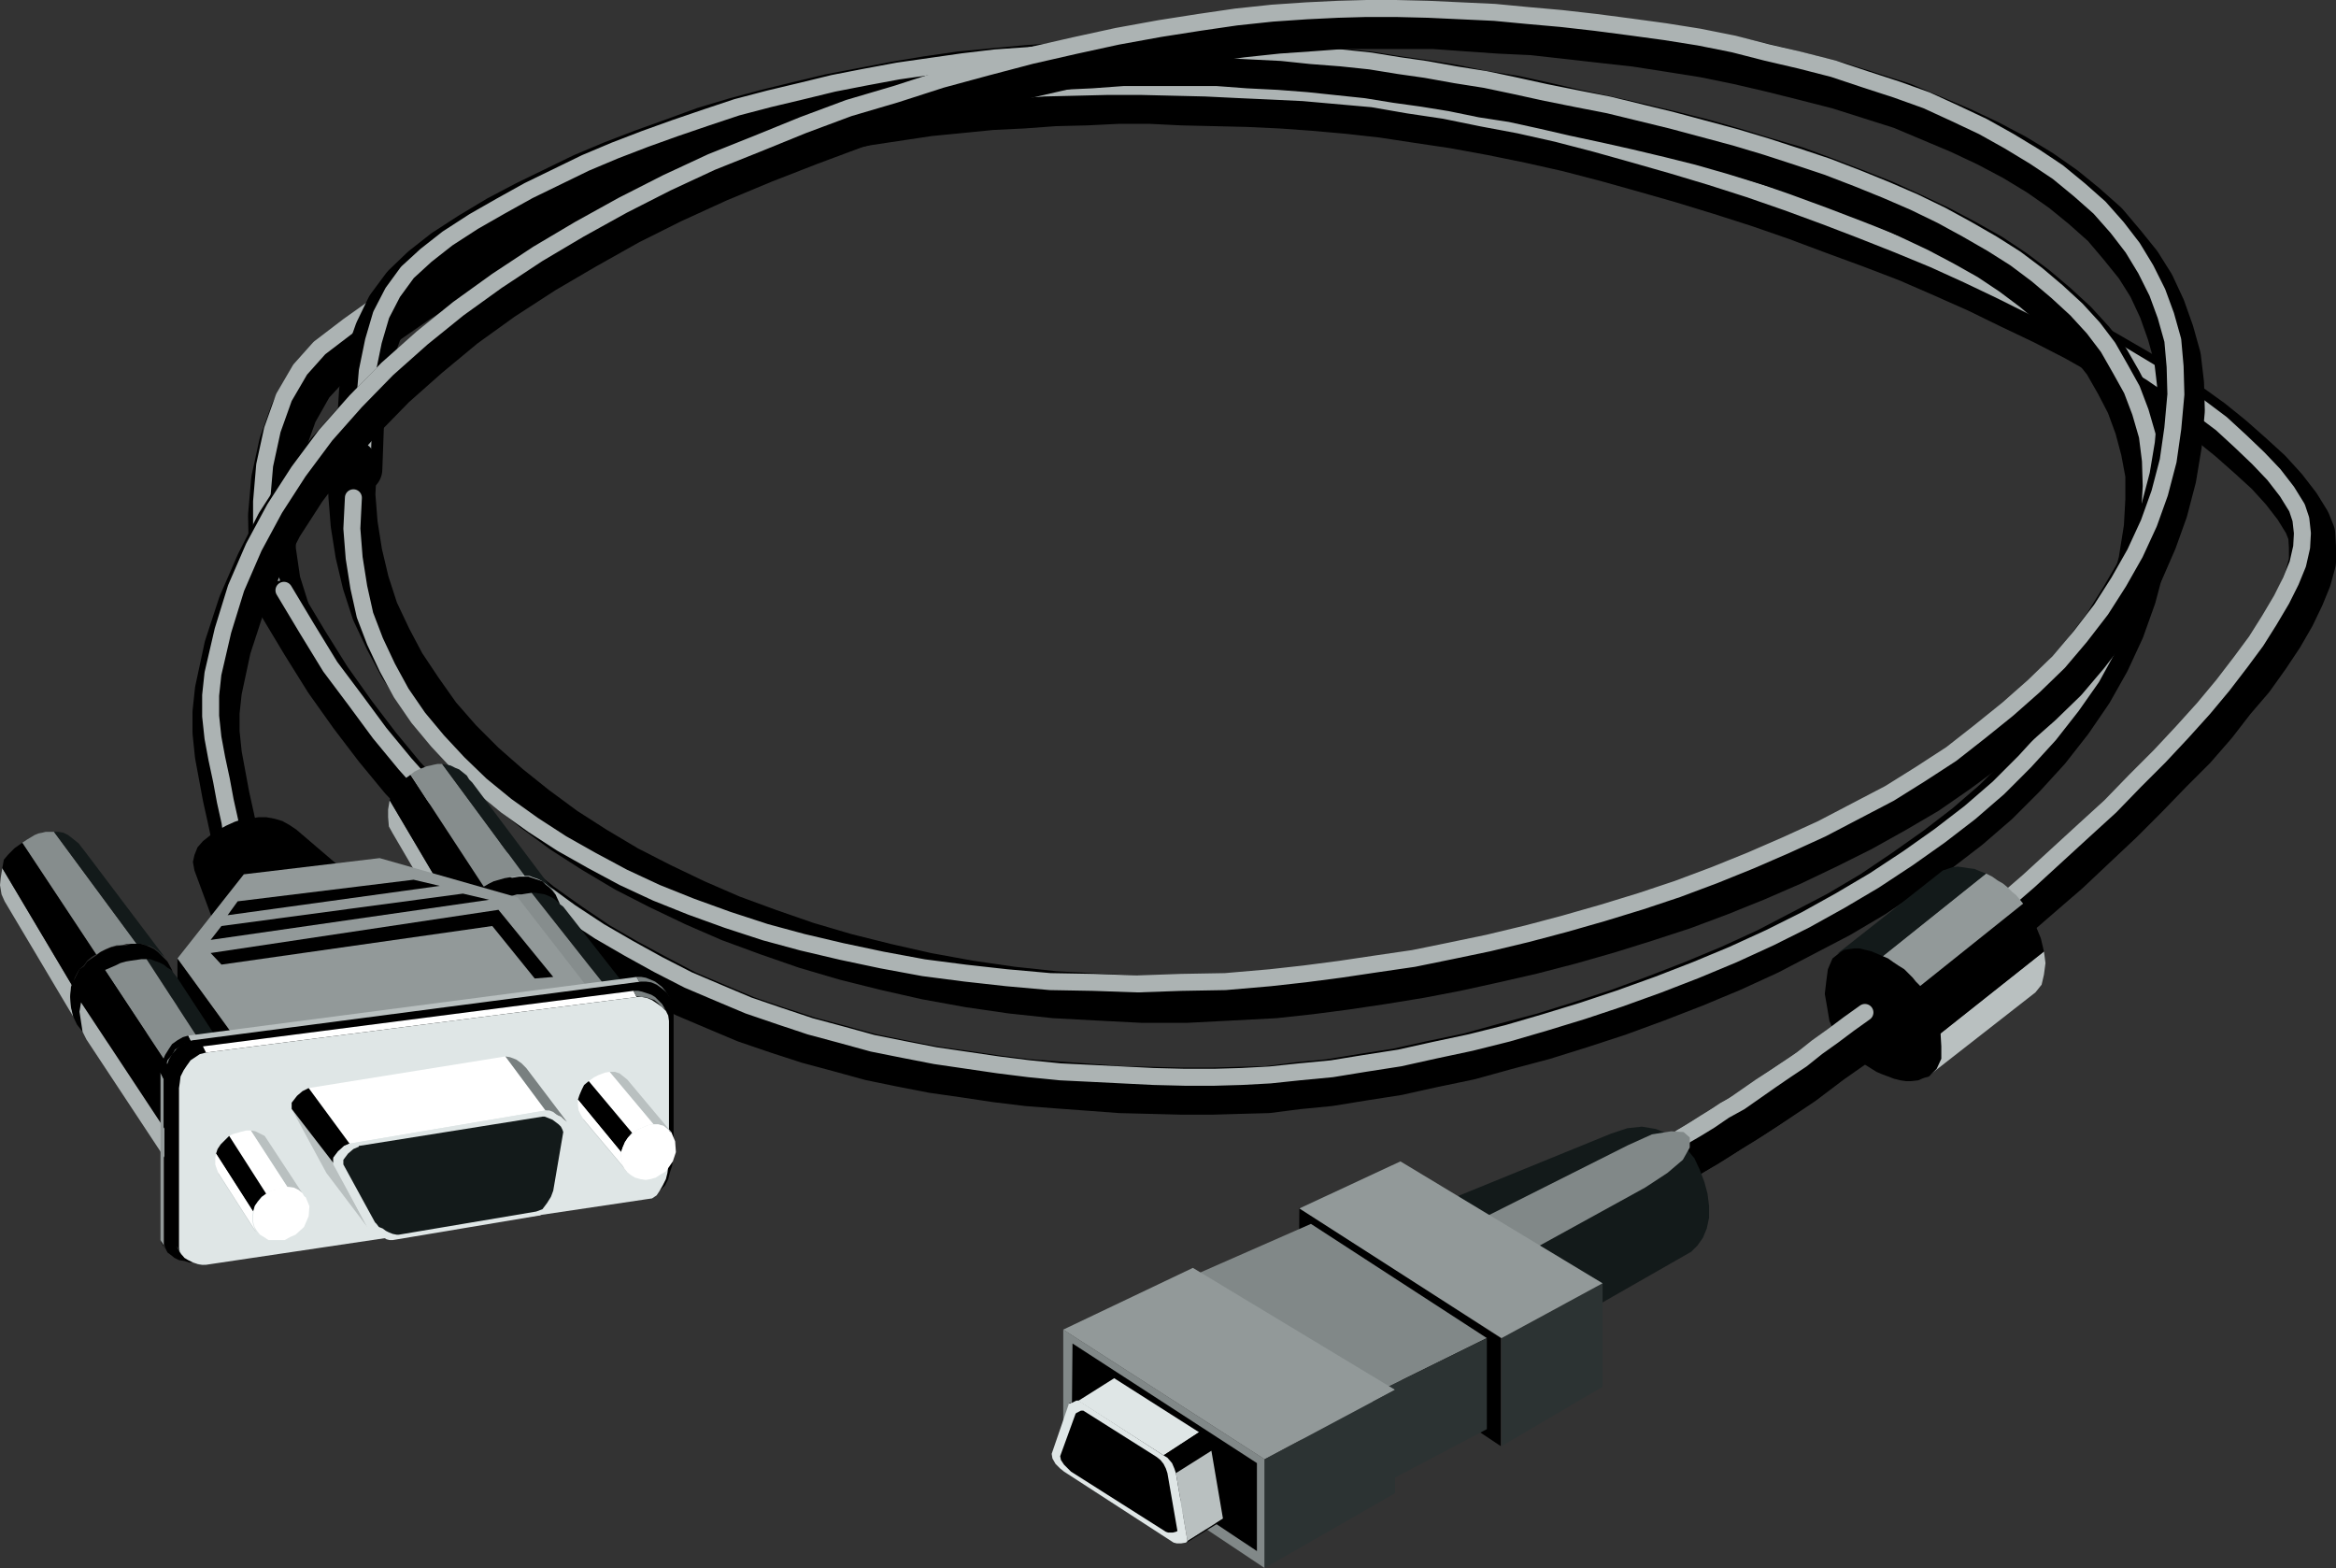
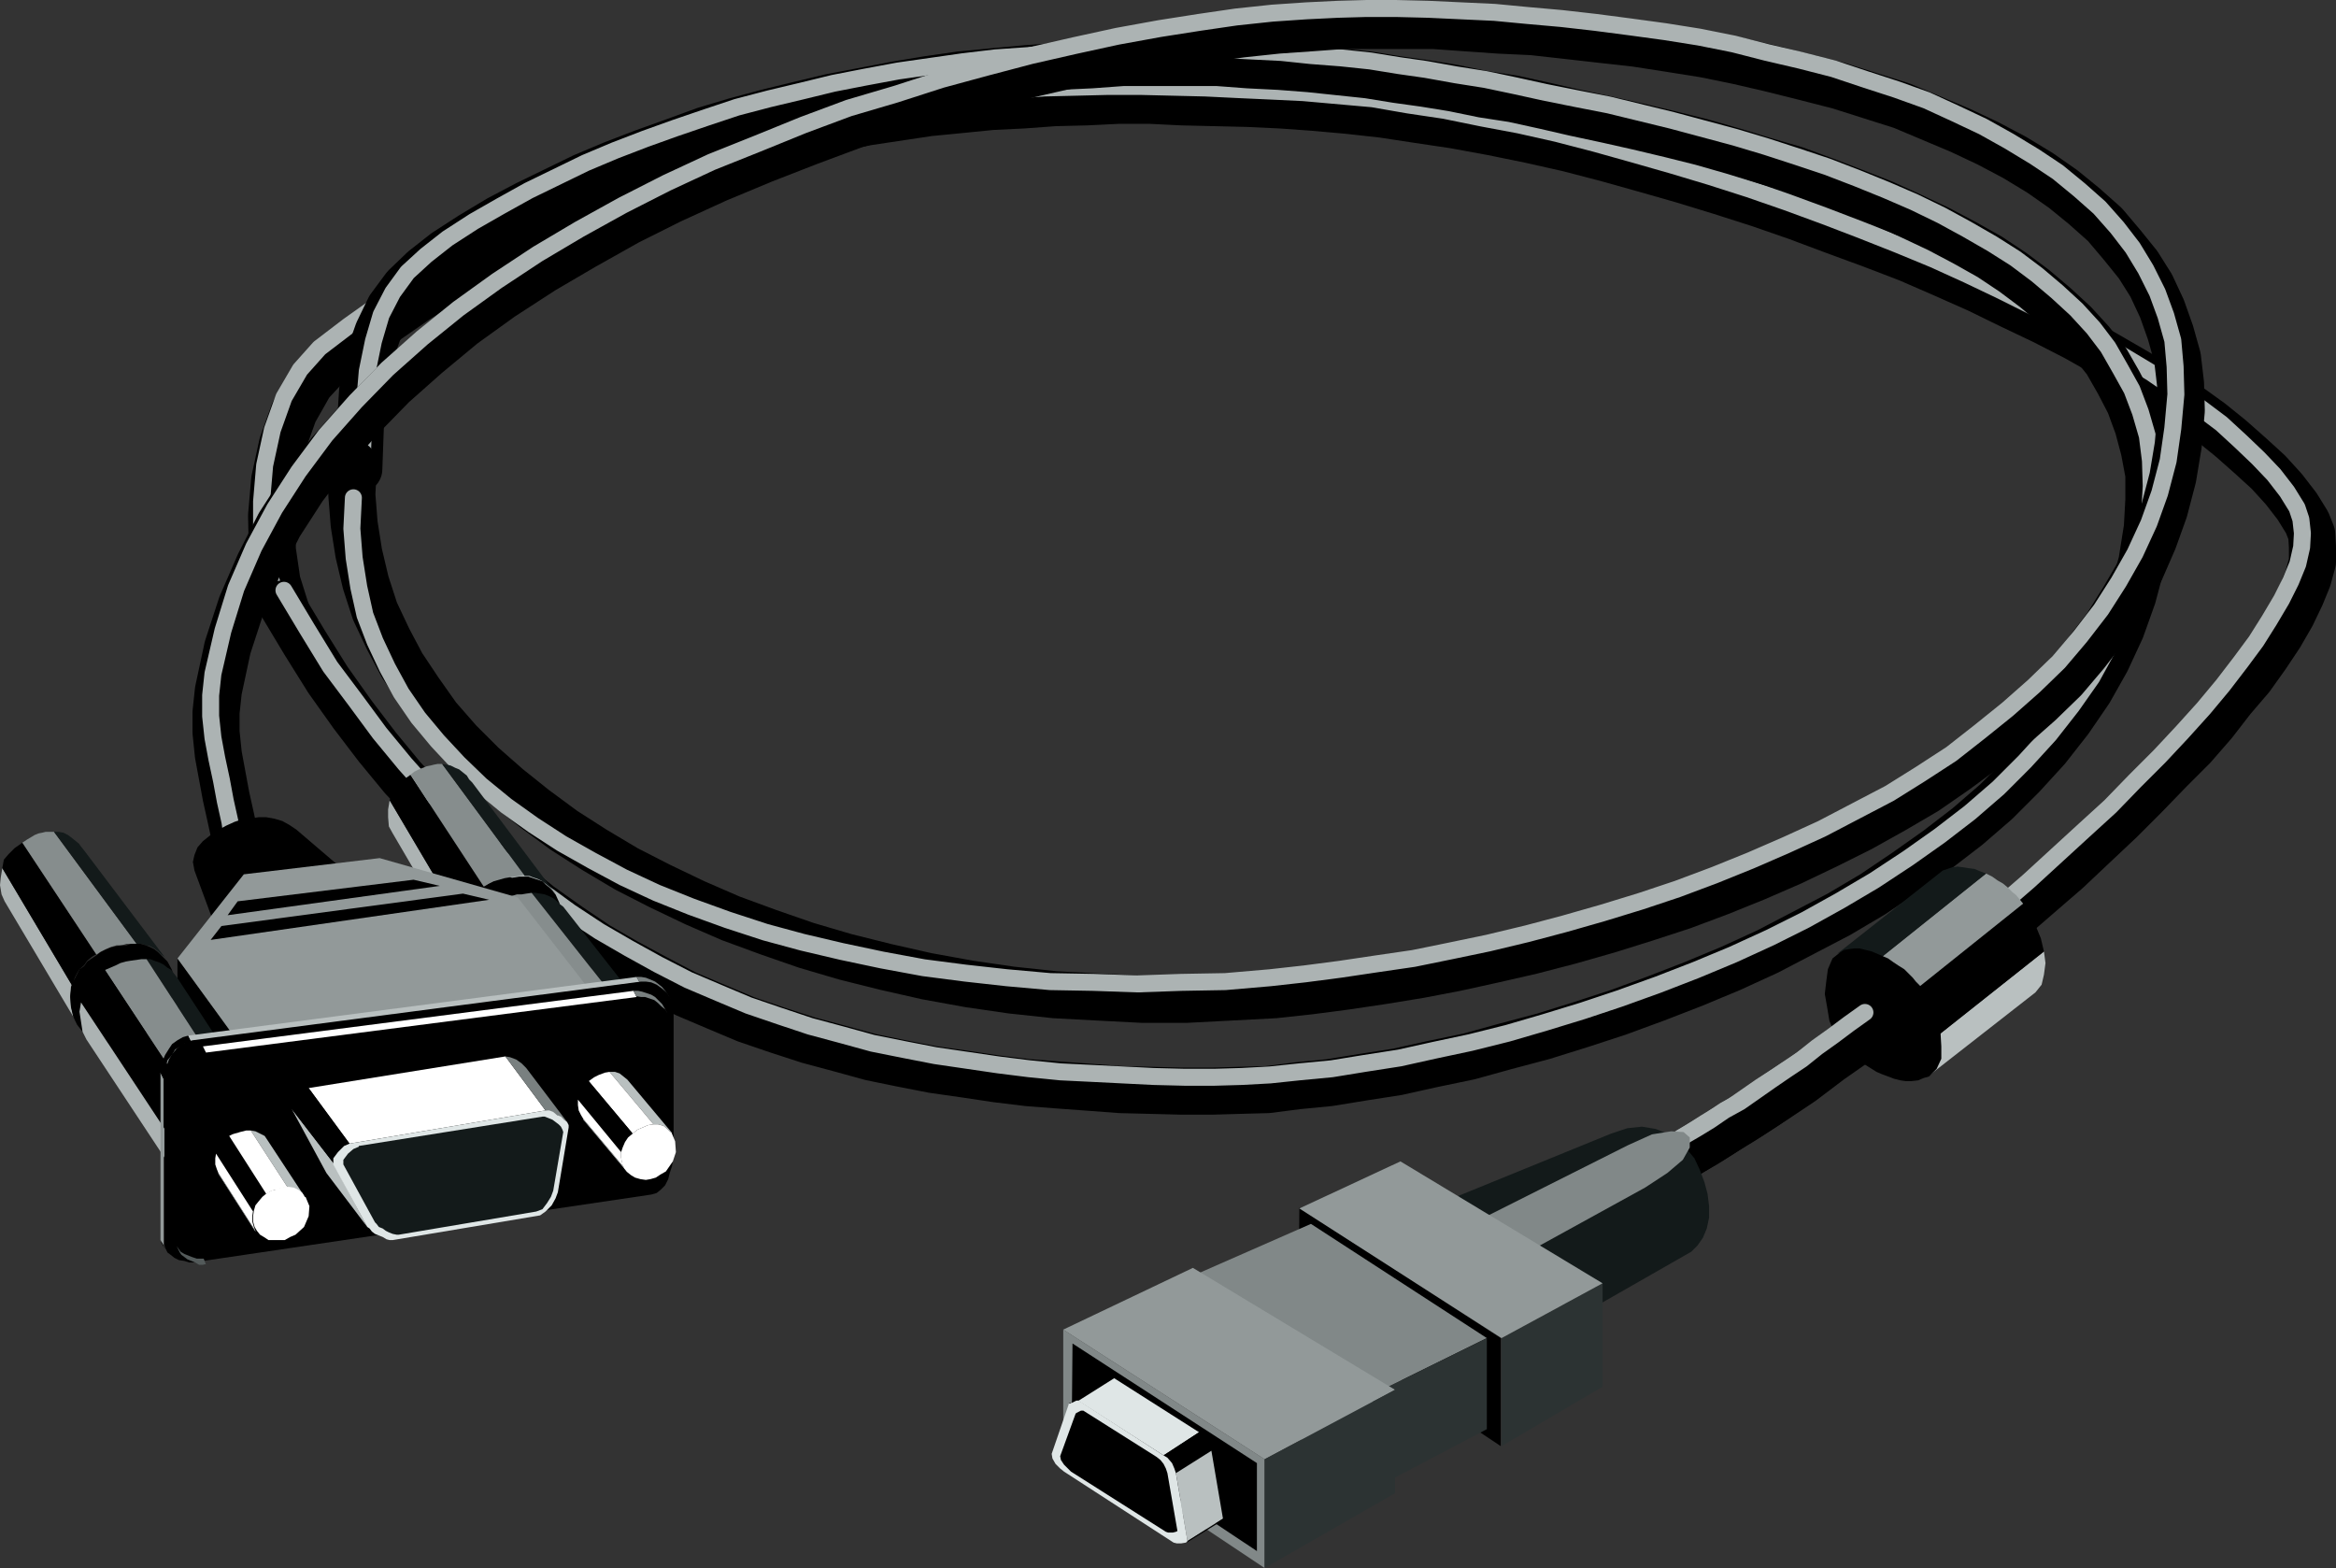
<svg xmlns="http://www.w3.org/2000/svg" xmlns:ns1="http://sodipodi.sourceforge.net/DTD/sodipodi-0.dtd" xmlns:ns2="http://www.inkscape.org/namespaces/inkscape" version="1.0" width="129.446mm" height="86.887mm" id="svg88" ns1:docname="Cable 1.wmf">
  <rect width="100%" height="100%" fill="#333333" stroke="none" />
  <ns1:namedview id="namedview88" pagecolor="#ffffff" bordercolor="#000000" borderopacity="0.25" ns2:showpageshadow="2" ns2:pageopacity="0.0" ns2:pagecheckerboard="0" ns2:deskcolor="#d1d1d1" ns2:document-units="mm" />
  <defs id="defs1">
    <pattern id="WMFhbasepattern" patternUnits="userSpaceOnUse" width="6" height="6" x="0" y="0" />
  </defs>
  <path style="fill:none;stroke:#000000;stroke-width:9.858px;stroke-linecap:round;stroke-linejoin:round;stroke-miterlimit:4;stroke-dasharray:none;stroke-opacity:1" d="m 59.792,127.511 -1.778,-5.656 -0.97,-6.626 -0.162,-7.272 0.646,-7.434 1.616,-7.434 2.424,-6.788 3.394,-5.98 4.04,-4.363 6.141,-4.687 6.141,-4.363 6.302,-4.363 6.141,-3.717 6.302,-3.879 5.979,-3.394 6.302,-3.232 6.302,-3.071 6.141,-2.909 6.302,-2.586 6.302,-2.424 6.141,-2.263 6.302,-2.101 6.464,-1.778 6.302,-1.616 6.302,-1.616 6.302,-1.131 6.464,-1.293 6.464,-0.97 6.464,-0.97 6.626,-0.646 6.464,-0.646 6.626,-0.323 6.626,-0.485 6.626,-0.162 6.626,-0.323 h 6.787 l 6.626,0.323 6.949,0.162 6.787,0.162 6.949,0.323 6.787,0.485 7.272,0.646 7.272,0.808 7.434,1.131 7.595,1.131 7.918,1.454 7.918,1.616 7.918,1.778 8.08,2.101 8.08,2.263 7.918,2.263 7.918,2.424 8.08,2.586 7.918,2.747 7.757,2.909 7.918,2.909 7.595,2.909 7.434,3.232 7.272,3.232 6.949,3.394 6.787,3.232 6.626,3.394 6.302,3.555 6.141,3.555 5.656,3.394 5.01,3.555 5.171,3.717 4.202,3.394 4.202,3.717 3.717,3.394 3.232,3.555 2.747,3.555 2.101,3.394 0.97,2.424 0.162,2.747 v 3.071 l -0.97,3.555 -1.454,3.555 -1.939,4.04 -2.424,4.202 -2.909,4.363 -3.232,4.525 -3.878,4.525 -3.878,5.01 -4.363,5.01 -5.01,5.01 -5.01,5.172 -5.171,5.172 -5.494,5.172 -5.656,5.333 -5.979,5.172 -5.979,5.172 -6.302,5.333 -5.979,5.01 -6.464,5.01 -6.302,4.848 -6.141,4.687 -6.464,4.525 -5.979,4.525 -6.302,4.202 -5.979,3.879 -5.818,3.555 -5.818,3.555 -5.494,3.071 -5.171,2.909" id="path1" />
  <path style="fill:none;stroke:#acb3b3;stroke-width:3.555px;stroke-linecap:round;stroke-linejoin:round;stroke-miterlimit:4;stroke-dasharray:none;stroke-opacity:1" d="m 57.691,124.44 -1.778,-5.656 -1.131,-6.626 v -7.111 l 0.646,-7.596 1.616,-7.434 2.424,-6.788 3.394,-5.818 4.04,-4.525 6.141,-4.687 6.141,-4.363 6.141,-4.363 6.302,-3.717 6.302,-3.879 5.979,-3.394 6.302,-3.232 6.141,-3.071 6.302,-2.909 6.302,-2.586 6.302,-2.586 6.141,-1.939 6.302,-2.101 6.302,-1.939 6.464,-1.616 6.302,-1.454 6.302,-1.293 6.464,-1.293 6.626,-0.97 6.302,-0.97 6.626,-0.646 6.464,-0.485 6.626,-0.485 6.464,-0.485 6.787,-0.162 6.626,-0.162 h 6.787 l 6.787,0.162 6.787,0.162 6.626,0.323 7.11,0.323 6.787,0.323 7.272,0.646 7.272,0.646 7.434,1.293 7.595,1.131 7.918,1.616 7.757,1.454 7.918,1.778 8.08,2.101 8.08,2.263 7.918,2.263 8.08,2.424 8.08,2.586 7.918,2.747 7.918,2.909 7.595,2.909 7.757,3.071 7.434,3.071 7.11,3.232 7.11,3.394 6.787,3.394 6.626,3.232 6.141,3.555 6.141,3.555 5.656,3.394 5.171,3.555 5.01,3.717 4.525,3.394 4.04,3.717 3.717,3.555 3.232,3.394 2.747,3.555 2.101,3.394 0.808,2.424 0.323,2.909 -0.162,2.909 -0.808,3.555 -1.454,3.555 -1.939,3.879 -2.586,4.363 -2.747,4.363 -3.232,4.363 -3.717,4.848 -4.04,4.848 -4.525,5.01 -4.686,5.01 -5.171,5.172 -5.171,5.333 -5.494,5.01 -5.818,5.333 -5.818,5.333 -5.979,5.172 -6.302,5.172 -5.979,5.01 -6.464,5.01 -6.302,4.848 -6.141,4.687 -6.464,4.687 -6.141,4.363 -6.302,4.04 -5.818,4.04 -5.818,3.555 -5.818,3.717 -5.494,2.909 -5.171,2.909" id="path2" />
  <path style="fill:none;stroke:#000000;stroke-width:9.858px;stroke-linecap:round;stroke-linejoin:round;stroke-miterlimit:4;stroke-dasharray:none;stroke-opacity:1" d="m 75.144,98.259 0.323,-8.889 0.485,-7.596 1.293,-6.788 1.939,-5.495 2.424,-5.01 3.232,-4.363 3.878,-3.717 4.525,-3.555 5.494,-3.555 5.656,-3.394 5.818,-3.071 5.979,-2.909 5.979,-2.909 6.141,-2.586 6.302,-2.424 6.302,-2.263 6.626,-2.424 6.464,-1.939 6.626,-1.778 6.626,-1.616 6.787,-1.616 6.787,-1.293 6.787,-1.293 6.787,-1.131 6.787,-0.97 6.787,-0.646 6.949,-0.646 6.626,-0.485 6.949,-0.323 6.626,-0.485 h 6.787 6.464 6.626 l 6.464,0.485 6.464,0.323 6.302,0.485 6.141,0.646 6.141,0.646 5.979,0.97 5.818,0.808 5.979,0.97 6.302,1.293 6.302,0.97 6.626,1.454 6.302,1.454 6.787,1.454 6.464,1.454 6.787,1.616 6.464,1.616 6.787,1.939 6.302,1.939 6.626,1.939 6.141,2.263 6.302,2.424 6.141,2.424 5.656,2.586 5.818,2.747 5.494,2.909 5.171,2.909 4.848,3.232 4.525,3.394 4.202,3.555 4.04,3.717 3.555,3.879 3.232,4.04 2.586,4.525 2.262,4.363 1.778,4.848 1.293,4.848 0.97,5.172 v 5.333 l -0.323,5.818 -1.131,7.111 -1.939,7.272 -2.424,6.788 -3.07,6.626 -3.555,6.303 -4.202,6.141 -4.686,5.98 -5.171,5.656 -5.494,5.495 -5.979,5.172 -6.302,4.848 -6.626,4.687 -6.949,4.687 -7.11,4.202 -7.434,3.879 -7.434,3.879 -7.757,3.555 -7.757,3.232 -7.918,3.071 -7.918,2.909 -7.918,2.586 -7.757,2.424 -7.918,2.101 -7.595,2.101 -7.757,1.616 -7.272,1.616 -7.272,1.131 -6.949,1.131 -6.626,0.646 -6.302,0.808 -5.979,0.162 -5.656,0.162 h -6.464 l -6.302,-0.162 -6.464,-0.162 -6.464,-0.485 -6.626,-0.485 -6.302,-0.485 -6.626,-0.808 -6.464,-0.97 -6.787,-0.97 -6.626,-1.293 -6.302,-1.293 -6.464,-1.778 -6.626,-1.778 -6.464,-2.101 -6.626,-2.263 -6.141,-2.586 -6.464,-2.747 -6.141,-3.232 -6.302,-3.394 -6.141,-3.555 -5.979,-4.04 -6.141,-4.363 -5.818,-4.687 -5.979,-5.01 -5.494,-5.172 -5.656,-5.818 -5.656,-5.98 -5.333,-6.464 -5.171,-6.788 -5.171,-7.272 -4.848,-7.757 -4.848,-8.081" id="path3" />
  <path style="fill:none;stroke:#acb3b3;stroke-width:3.555px;stroke-linecap:round;stroke-linejoin:round;stroke-miterlimit:4;stroke-dasharray:none;stroke-opacity:1" d="m 75.952,94.057 0.323,-8.727 0.646,-7.596 1.293,-6.303 1.616,-5.495 2.424,-4.687 3.07,-4.202 3.878,-3.555 4.525,-3.555 5.494,-3.555 5.656,-3.232 5.818,-3.232 5.979,-2.909 5.979,-2.909 6.141,-2.586 6.302,-2.424 6.302,-2.263 6.626,-2.263 6.302,-2.101 6.787,-1.778 6.787,-1.616 6.626,-1.616 6.626,-1.293 6.949,-1.293 6.787,-0.97 6.787,-0.97 6.787,-0.808 6.949,-0.485 6.626,-0.646 6.949,-0.323 6.626,-0.323 6.626,-0.162 h 6.626 l 6.626,0.162 6.464,0.323 6.464,0.323 6.141,0.646 6.302,0.485 6.141,0.646 5.979,0.97 5.656,0.808 6.302,1.131 6.141,0.97 6.141,1.293 6.626,1.454 6.464,1.293 6.626,1.293 6.626,1.616 6.626,1.616 6.626,1.778 6.626,1.778 6.464,1.939 6.464,2.101 6.302,2.101 6.302,2.424 5.979,2.424 5.979,2.586 5.656,2.747 5.333,2.909 5.333,3.071 4.848,3.071 4.525,3.394 4.202,3.555 4.04,3.717 3.555,3.879 3.07,4.04 2.586,4.525 2.424,4.363 1.778,4.687 1.454,5.01 0.646,5.172 0.162,5.333 -0.323,5.818 -1.131,7.272 -1.939,7.111 -2.424,6.949 -3.07,6.464 -3.555,6.464 -4.202,5.98 -4.686,5.98 -5.171,5.656 -5.494,5.495 -5.979,5.172 -6.302,4.848 -6.626,4.687 -7.11,4.687 -7.11,4.202 -7.272,4.04 -7.434,3.717 -7.757,3.555 -7.757,3.232 -7.918,3.071 -8.08,2.909 -7.757,2.586 -7.918,2.424 -7.757,2.263 -7.757,1.939 -7.595,1.616 -7.272,1.616 -7.272,1.131 -6.949,1.131 -6.787,0.646 -6.141,0.646 -5.979,0.323 -5.656,0.162 h -6.302 l -6.464,-0.162 -6.464,-0.323 -6.464,-0.323 -6.626,-0.323 -6.464,-0.646 -6.464,-0.808 -6.626,-0.97 -6.626,-0.97 -6.626,-1.293 -6.464,-1.293 -6.464,-1.778 -6.626,-1.778 -6.302,-2.101 -6.626,-2.263 -6.141,-2.586 -6.464,-2.747 -6.302,-3.232 -6.141,-3.394 -6.141,-3.555 -6.141,-4.04 -5.979,-4.363 -5.818,-4.687 -5.979,-5.01 -5.656,-5.172 -5.656,-5.656 -5.494,-6.141 -5.333,-6.464 -5.01,-6.788 -5.333,-7.111 -4.848,-7.919 -4.848,-8.081" id="path4" />
  <path style="fill:none;stroke:#000000;stroke-width:9.858px;stroke-linecap:round;stroke-linejoin:round;stroke-miterlimit:4;stroke-dasharray:none;stroke-opacity:1" d="m 49.773,180.034 -0.485,-4.363 -0.97,-4.525 -0.97,-4.363 -0.808,-4.363 -0.808,-4.363 -0.485,-4.687 v -4.202 l 0.485,-4.525 1.939,-9.05 2.909,-8.889 3.717,-8.565 4.202,-8.242 5.01,-7.757 5.656,-7.434 6.302,-7.111 6.787,-6.949 7.11,-6.303 7.595,-6.303 8.08,-5.818 8.726,-5.656 8.565,-5.01 9.211,-5.172 9.05,-4.525 9.534,-4.363 9.696,-4.04 9.534,-3.717 9.534,-3.555 9.858,-3.071 9.534,-3.071 9.373,-2.586 9.373,-2.263 9.211,-2.101 8.888,-1.778 8.726,-1.778 8.242,-1.293 7.918,-1.131 7.595,-0.808 6.949,-0.485 6.626,-0.485 h 5.979 6.464 6.626 l 6.787,0.485 6.949,0.485 6.949,0.323 7.272,0.808 7.11,0.808 7.272,0.808 7.272,1.131 7.11,1.131 7.11,1.454 6.949,1.616 7.11,1.778 6.949,1.778 6.626,2.101 6.626,2.101 6.141,2.586 6.141,2.586 5.818,2.747 5.494,2.909 5.333,3.232 4.848,3.394 4.363,3.555 4.363,3.879 3.555,4.202 3.394,4.202 2.747,4.363 2.262,4.848 1.778,5.01 1.454,5.172 0.646,5.495 0.162,5.656 -0.646,7.272 -1.131,6.788 -1.778,6.788 -2.262,6.303 -2.747,6.303 -3.394,5.818 -3.717,5.98 -4.363,5.656 -4.525,5.333 -5.171,5.01 -5.494,4.848 -5.818,4.687 -6.141,4.525 -6.302,4.363 -6.626,3.879 -6.949,3.879 -7.11,3.555 -7.434,3.555 -7.434,3.232 -7.595,3.071 -7.757,2.909 -7.918,2.586 -7.757,2.424 -7.918,2.263 -8.08,2.101 -7.757,1.778 -8.08,1.778 -7.595,1.454 -7.918,1.293 -7.595,1.131 -7.434,0.97 -7.434,0.808 -9.211,0.485 -9.373,0.485 h -9.05 l -9.373,-0.485 -9.05,-0.485 -9.05,-0.97 -8.888,-1.293 -8.888,-1.616 -8.565,-1.939 -8.403,-2.101 -8.242,-2.424 -7.918,-2.747 -7.918,-2.909 -7.434,-3.232 -7.434,-3.555 -6.949,-3.555 -6.787,-4.04 -6.302,-4.04 -6.141,-4.525 -5.656,-4.525 -5.333,-4.687 -4.848,-4.848 -4.525,-5.172 -3.878,-5.495 -3.555,-5.333 -2.909,-5.495 -2.747,-5.818 -1.939,-5.98 -1.454,-6.141 -0.97,-6.141 -0.485,-6.141 0.323,-6.464" id="path5" />
  <path style="fill:none;stroke:#acb3b3;stroke-width:3.555px;stroke-linecap:round;stroke-linejoin:round;stroke-miterlimit:4;stroke-dasharray:none;stroke-opacity:1" d="m 48.803,176.64 -0.646,-4.525 -0.97,-4.363 -0.808,-4.363 -0.97,-4.525 -0.808,-4.363 -0.485,-4.525 v -4.363 l 0.485,-4.525 2.101,-9.05 2.747,-8.889 3.717,-8.565 4.363,-8.081 5.01,-7.757 5.656,-7.596 6.302,-7.111 6.626,-6.788 7.272,-6.464 7.595,-6.141 8.08,-5.818 8.565,-5.656 8.726,-5.172 9.05,-5.01 9.211,-4.687 9.373,-4.363 9.696,-3.879 9.534,-3.879 9.534,-3.555 9.858,-2.909 9.534,-3.071 9.534,-2.586 9.211,-2.424 9.211,-2.101 8.888,-1.939 8.888,-1.616 8.242,-1.293 7.757,-1.131 7.595,-0.808 7.11,-0.485 6.626,-0.323 5.818,-0.162 h 6.464 l 6.626,0.162 6.949,0.323 6.949,0.323 6.787,0.646 7.272,0.646 7.11,0.808 7.434,0.97 7.11,0.97 7.11,1.131 7.272,1.454 6.949,1.778 6.949,1.616 6.949,1.778 6.787,2.263 6.464,2.101 6.302,2.263 5.979,2.747 5.818,2.747 5.494,3.071 5.333,3.232 4.848,3.232 4.525,3.717 4.202,3.717 3.717,4.202 3.232,4.202 2.747,4.525 2.424,4.848 1.778,4.848 1.454,5.172 0.485,5.495 0.162,5.818 -0.646,7.111 -0.97,6.788 -1.778,6.788 -2.262,6.303 -2.909,6.303 -3.394,5.98 -3.717,5.818 -4.363,5.656 -4.525,5.333 -5.171,5.01 -5.494,4.848 -5.818,4.687 -5.979,4.687 -6.464,4.202 -6.464,4.04 -7.11,3.717 -7.11,3.717 -7.434,3.394 -7.434,3.232 -7.595,3.071 -7.757,2.909 -7.757,2.586 -7.918,2.424 -7.918,2.263 -7.918,2.101 -8.08,1.939 -7.757,1.616 -7.918,1.616 -7.757,1.131 -7.595,1.131 -7.434,0.97 -7.272,0.808 -9.373,0.808 -9.211,0.162 -9.211,0.323 -9.211,-0.323 -9.05,-0.162 -9.05,-0.808 -8.726,-0.97 -8.726,-1.131 -8.726,-1.616 -8.403,-1.778 -8.242,-1.939 -7.757,-2.101 -7.918,-2.586 -7.595,-2.747 -7.272,-2.909 -6.949,-3.232 -6.626,-3.555 -6.302,-3.555 -5.979,-3.879 -5.656,-4.04 -5.333,-4.363 -4.686,-4.525 -4.363,-4.687 -4.04,-4.848 -3.555,-5.172 -2.909,-5.333 -2.586,-5.495 -2.101,-5.495 -1.293,-5.818 -0.97,-6.141 -0.485,-6.141 0.323,-6.464" id="path6" />
  <path style="fill:#000000;fill-opacity:1;fill-rule:evenodd;stroke:none" d="m 45.086,194.094 -4.363,-11.798 -0.323,-1.778 0.323,-1.454 0.646,-1.616 1.131,-1.293 1.616,-1.293 1.454,-0.97 1.778,-0.97 1.778,-0.808 1.454,-0.485 1.616,-0.162 1.939,-0.323 h 1.616 l 1.778,0.323 1.616,0.485 1.454,0.808 1.454,0.97 10.019,8.565 z" id="path7" />
  <path style="fill:#acb3b3;fill-opacity:1;fill-rule:evenodd;stroke:none" d="m 15.029,206.538 -0.323,1.939 0.162,2.263 0.485,1.939 0.808,1.616 L 0.97,188.761 0.323,187.307 0,185.367 0.162,183.751 0.485,181.812 15.19,206.538 v 0 z" id="path8" />
  <path style="fill:#000000;fill-opacity:1;fill-rule:evenodd;stroke:none" d="m 20.038,199.912 -0.808,0.485 -0.97,0.808 -0.646,0.97 -0.97,0.808 -0.485,0.808 -0.485,0.97 -0.323,0.97 -0.162,0.808 -14.706,-24.726 0.323,-1.778 0.97,-1.131 1.293,-1.293 1.616,-1.131 15.514,23.434 v 0 z" id="path9" />
  <path style="fill:#868d8d;fill-opacity:1;fill-rule:evenodd;stroke:none" d="M 28.603,197.65 H 27.472 26.502 l -0.97,0.323 h -1.131 l -1.131,0.323 -1.131,0.485 -0.97,0.485 -0.97,0.646 -15.514,-23.434 0.97,-0.646 0.808,-0.485 0.808,-0.485 0.808,-0.323 0.808,-0.162 0.646,-0.162 h 0.97 0.808 l 17.291,23.434 z" id="path10" />
  <path style="fill:#131a1a;fill-opacity:1;fill-rule:evenodd;stroke:none" d="m 35.067,201.205 -0.646,-0.808 -0.646,-0.485 -0.646,-0.646 -0.808,-0.646 -0.97,-0.485 -0.808,-0.162 -0.97,-0.323 H 28.603 L 11.312,174.216 h 0.97 l 0.97,0.162 0.97,0.485 0.646,0.485 0.808,0.646 0.808,0.646 0.485,0.646 0.646,0.808 z" id="path11" />
  <path style="fill:#000000;fill-opacity:1;fill-rule:evenodd;stroke:none" d="m 35.067,201.367 -0.646,-0.646 -0.646,-0.646 -0.646,-0.646 -0.808,-0.646 -0.97,-0.485 -0.808,-0.323 -1.131,-0.323 h -0.97 -0.97 l -0.97,0.323 h -0.97 l -1.131,0.162 -1.293,0.323 -1.131,0.485 -0.97,0.485 -0.808,0.646 -0.97,0.646 -0.97,0.646 -0.646,0.97 -0.97,0.646 -0.485,0.97 -0.485,0.97 -0.485,0.808 -0.323,0.97 -0.162,2.101 0.162,2.101 0.485,2.101 0.808,1.616 1.131,1.454 1.616,1.293 1.778,0.808 2.101,0.323 h 1.939 l 2.101,-0.485 2.101,-0.808 2.101,-1.131 1.778,-1.616 1.616,-1.616 0.97,-1.778 0.646,-2.101 0.323,-1.939 v -1.939 l -0.323,-1.939 z" id="path12" />
  <path style="fill:#acb3b3;fill-opacity:1;fill-rule:evenodd;stroke:none" d="m 96.313,192.317 -0.323,2.101 0.162,2.101 0.485,1.939 0.646,1.778 -15.029,-25.696 -0.808,-1.454 -0.162,-1.939 v -1.616 l 0.323,-1.939 14.706,24.888 v 0 z" id="path13" />
  <path style="fill:#000000;fill-opacity:1;fill-rule:evenodd;stroke:none" d="m 101.323,185.691 -0.808,0.646 -0.97,0.808 -0.808,0.808 -0.808,0.808 -0.646,0.97 -0.323,0.808 -0.323,0.97 -0.323,0.97 -14.706,-24.888 0.646,-1.616 0.808,-1.293 1.131,-1.131 1.778,-1.293 15.352,23.434 z" id="path14" />
  <path style="fill:#868d8d;fill-opacity:1;fill-rule:evenodd;stroke:none" d="m 109.726,183.266 -0.97,0.162 -0.97,0.162 -1.131,0.162 -0.97,0.162 -1.131,0.323 -1.131,0.323 -0.97,0.485 -1.131,0.646 -15.352,-23.434 0.808,-0.646 0.97,-0.485 0.808,-0.323 0.808,-0.323 0.808,-0.162 0.646,-0.162 0.808,-0.162 h 0.97 l 17.291,23.434 v 0 z" id="path15" />
  <path style="fill:#131a1a;fill-opacity:1;fill-rule:evenodd;stroke:none" d="m 116.19,186.983 -0.485,-0.646 -0.646,-0.646 -0.808,-0.646 -0.646,-0.485 -0.97,-0.485 -0.97,-0.323 -0.808,-0.323 h -0.97 l -17.291,-23.434 0.97,0.162 0.808,0.162 0.97,0.485 0.808,0.323 0.808,0.646 0.808,0.646 0.485,0.808 0.646,0.646 17.453,23.272 v 0 z" id="path16" />
  <path style="fill:#000000;fill-opacity:1;fill-rule:evenodd;stroke:none" d="m 116.19,187.145 -0.485,-0.646 -0.646,-0.646 -0.808,-0.646 -0.646,-0.646 -0.97,-0.323 -0.97,-0.323 -0.97,-0.323 h -0.97 -0.97 l -0.97,0.162 -1.131,0.162 -0.97,0.162 -1.293,0.323 -1.131,0.323 -0.97,0.485 -0.97,0.646 -0.808,0.646 -0.97,0.808 -0.808,0.808 -0.808,0.808 -0.646,0.97 -0.323,0.808 -0.485,0.97 -0.323,0.97 -0.162,1.939 0.162,2.101 0.485,2.101 0.646,1.616 1.293,1.616 1.454,1.131 1.939,0.808 1.939,0.323 h 2.101 l 2.101,-0.485 2.101,-0.808 2.101,-1.131 1.778,-1.454 1.616,-1.778 0.97,-1.778 0.646,-1.939 0.323,-2.101 v -1.939 l -0.485,-1.778 -0.808,-1.778 v 0 z" id="path17" />
  <path style="fill:#131a1a;fill-opacity:1;fill-rule:evenodd;stroke:none" d="m 138.006,215.427 -0.485,-0.646 -0.808,-0.646 -0.808,-0.485 -0.808,-0.485 -0.97,-0.323 -0.97,-0.323 -0.808,-0.162 h -0.97 L 111.342,186.983 h 0.808 l 0.97,0.162 0.97,0.162 0.808,0.323 0.97,0.485 0.808,0.646 0.646,0.646 0.646,0.485 20.038,25.534 z" id="path18" />
  <path style="fill:#868d8d;fill-opacity:1;fill-rule:evenodd;stroke:none" d="m 131.381,212.356 -1.131,0.162 -0.808,0.162 -1.131,0.162 -1.131,0.323 -0.97,0.485 -1.131,0.485 -0.97,0.485 -0.97,0.808 -20.038,-25.534 0.808,-0.646 1.131,-0.485 0.97,-0.646 1.131,-0.485 1.131,-0.323 h 0.97 l 0.97,-0.162 1.131,-0.162 20.038,25.373 z" id="path19" />
  <path style="fill:#000000;fill-opacity:1;fill-rule:evenodd;stroke:none" d="m 123.139,215.427 -1.616,1.454 -1.454,1.778 -0.97,1.939 -0.323,1.778 -20.362,-25.373 0.162,-0.97 0.323,-0.808 0.485,-0.97 0.646,-1.131 0.646,-0.646 0.646,-0.97 0.808,-0.808 0.97,-0.808 20.038,25.534 z" id="path20" />
  <path style="fill:#acb3b3;fill-opacity:1;fill-rule:evenodd;stroke:none" d="m 118.776,222.376 -0.162,2.101 0.323,2.101 0.485,1.939 0.97,1.616 -20.038,-25.373 -0.97,-1.778 -0.646,-1.939 -0.323,-1.939 v -2.101 z" id="path21" />
  <path style="fill:#000000;fill-opacity:1;fill-rule:evenodd;stroke:none" d="m 138.006,215.427 -0.485,-0.646 -0.808,-0.646 -0.808,-0.485 -0.808,-0.485 -0.97,-0.485 -0.97,-0.162 -0.97,-0.162 h -0.97 l -0.97,0.162 -0.97,0.162 -1.131,0.162 -0.97,0.323 -1.131,0.485 -1.131,0.323 -0.97,0.646 -0.97,0.646 -1.616,1.616 -1.293,1.778 -0.97,1.939 -0.485,1.939 -0.162,1.939 0.323,2.263 0.646,1.939 0.97,1.616 1.454,1.454 1.616,0.97 1.778,0.485 1.939,0.323 2.262,-0.323 2.101,-0.646 1.939,-0.808 1.939,-1.454 1.778,-1.616 1.293,-1.778 0.808,-1.939 0.646,-2.101 0.162,-1.939 -0.323,-1.939 -0.646,-1.939 -1.131,-1.616 z" id="path22" />
  <path style="fill:#000000;fill-opacity:1;fill-rule:evenodd;stroke:none" d="M 48.803,216.72 37.168,200.72 v 23.757 l 11.635,16.161 v -23.918 z" id="path23" />
  <path style="fill:#929999;fill-opacity:1;fill-rule:evenodd;stroke:none" d="m 48.803,216.72 -11.635,-15.999 13.898,-17.616 28.442,-3.394 28.926,8.242 15.19,19.555 -74.821,9.212 z" id="path24" />
  <path style="fill:#131a1a;fill-opacity:1;fill-rule:evenodd;stroke:none" d="m 54.782,231.75 -0.485,-0.808 -0.808,-0.646 -0.646,-0.646 -0.808,-0.485 -0.808,-0.485 -0.97,-0.323 -0.808,-0.162 h -0.97 l -17.776,-27.312 h 0.808 l 0.808,0.323 0.97,0.323 0.97,0.485 0.808,0.646 0.808,0.485 0.485,0.646 0.646,0.808 z" id="path25" />
  <path style="fill:#868d8d;fill-opacity:1;fill-rule:evenodd;stroke:none" d="m 48.318,228.033 -0.97,0.162 h -0.97 l -1.131,0.162 -1.131,0.162 -0.97,0.323 -1.131,0.485 -0.97,0.323 -1.131,0.646 -17.938,-27.151 1.131,-0.485 1.131,-0.485 0.97,-0.485 1.131,-0.323 0.97,-0.162 1.131,-0.162 1.131,-0.162 h 1.131 l 17.776,27.312 v 0 z" id="path26" />
  <path style="fill:#000000;fill-opacity:1;fill-rule:evenodd;stroke:none" d="m 39.915,230.295 -0.97,0.646 -0.97,0.808 -0.646,0.808 -0.808,0.97 -0.485,0.808 -0.646,0.808 -0.323,0.97 -0.162,0.97 -17.938,-27.151 0.323,-0.97 0.323,-0.808 0.485,-0.97 0.646,-0.97 0.646,-0.646 0.808,-0.97 0.97,-0.808 0.808,-0.646 z" id="path27" />
  <path style="fill:#acb3b3;fill-opacity:1;fill-rule:evenodd;stroke:none" d="m 34.744,237.083 -0.162,1.939 0.162,2.263 0.323,1.778 0.97,1.778 -17.938,-27.151 -0.808,-1.616 -0.323,-2.101 -0.323,-2.101 0.323,-1.939 17.938,27.151 v 0 z" id="path28" />
-   <path style="fill:#000000;fill-opacity:1;fill-rule:evenodd;stroke:none" d="m 54.782,231.911 -0.485,-0.808 -0.808,-0.646 -0.646,-0.646 -0.808,-0.485 -0.808,-0.485 -0.97,-0.323 -0.97,-0.323 h -0.97 -0.97 l -0.97,0.162 -1.131,0.162 -1.131,0.162 -1.131,0.323 -1.131,0.485 -0.97,0.323 -0.97,0.646 -0.97,0.646 -0.97,0.808 -0.646,0.808 -0.808,0.808 -0.485,0.97 -0.646,0.808 -0.323,0.97 -0.323,0.97 -0.162,1.939 0.162,2.101 0.323,2.101 0.97,1.778 1.131,1.454 1.454,1.293 1.778,0.646 2.101,0.323 h 1.939 l 2.262,-0.485 2.101,-0.646 2.101,-1.131 1.778,-1.616 1.616,-1.778 0.97,-1.616 0.646,-2.101 0.323,-1.939 v -2.101 l -0.485,-1.778 z" id="path29" />
  <path style="fill:#929999;fill-opacity:1;fill-rule:evenodd;stroke:none" d="m 34.259,260.839 v -34.908 l -0.646,-1.293 v 35.07 l 0.646,1.131 z" id="path30" />
  <path style="fill:#000000;fill-opacity:1;fill-rule:evenodd;stroke:none" d="m 34.259,225.932 0.162,-1.293 0.323,-1.293 0.323,-1.293 0.97,-1.131 0.646,-1.131 1.131,-0.646 0.97,-0.646 1.293,-0.323 -0.646,-1.293 -1.131,0.323 -1.131,0.646 -1.131,0.808 -0.646,0.97 -0.808,1.293 -0.485,1.131 -0.323,1.454 -0.162,1.131 z" id="path31" />
  <path style="fill:#b9c0c0;fill-opacity:1;fill-rule:evenodd;stroke:none" d="m 40.077,218.174 93.889,-12.444 -0.646,-1.131 -93.889,12.282 0.646,1.293 z" id="path32" />
  <path style="fill:#798080;fill-opacity:1;fill-rule:evenodd;stroke:none" d="m 133.966,205.73 h 0.97 l 0.808,0.323 0.97,0.162 1.131,0.485 0.646,0.646 0.808,0.646 0.808,0.808 0.485,0.808 -0.646,-1.131 -0.485,-0.808 -0.808,-0.97 -0.808,-0.646 -0.646,-0.485 -1.131,-0.485 -0.808,-0.323 -0.97,-0.162 h -0.97 z" id="path33" />
  <path style="fill:#000000;fill-opacity:1;fill-rule:evenodd;stroke:none" d="m 34.582,261.648 -0.162,-0.323 v 0 l -0.162,-0.323 v -0.162 l -0.646,-1.131 v 0 l 0.162,0.323 v 0.162 l 0.162,0.323 z" id="path34" />
  <path style="fill:#000000;fill-opacity:1;fill-rule:evenodd;stroke:none" d="m 34.421,260.678 v -35.07 l 0.162,-1.131 0.323,-1.293 0.485,-1.293 0.646,-1.131 0.97,-1.131 0.97,-0.808 1.131,-0.646 1.293,-0.323 93.889,-12.282 h 0.97 l 1.131,0.162 1.131,0.485 1.131,0.808 0.97,0.808 0.646,0.97 0.646,0.97 0.162,1.131 v 30.706 l -0.162,1.293 -0.162,1.293 -0.485,1.454 -0.323,1.293 -0.646,1.293 -0.97,0.97 -0.808,0.646 -1.131,0.323 -95.99,14.222 h -0.808 l -0.97,-0.323 -1.131,-0.162 -0.97,-0.485 -0.808,-0.646 -0.646,-0.485 -0.485,-0.97 -0.162,-0.646 z" id="path35" />
  <path style="fill:#000000;fill-opacity:1;fill-rule:evenodd;stroke:none" d="M 37.491,261.163 V 227.871 l -0.646,-1.131 v 33.292 l 0.646,1.293 v 0 z" id="path36" />
  <path style="fill:#000000;fill-opacity:1;fill-rule:evenodd;stroke:none" d="m 37.491,227.871 0.162,-1.131 0.162,-1.293 0.646,-1.293 0.646,-0.97 0.808,-1.131 0.97,-0.646 0.97,-0.646 1.293,-0.323 -0.646,-1.293 -1.131,0.323 -1.131,0.646 -0.97,0.808 -0.646,0.97 -0.808,1.131 -0.485,1.131 -0.323,1.293 -0.162,1.293 z" id="path37" />
  <path style="fill:#ffffff;fill-opacity:1;fill-rule:evenodd;stroke:none" d="m 43.147,220.437 90.173,-11.636 -0.646,-1.293 -90.173,11.636 z" id="path38" />
  <path style="fill:#798080;fill-opacity:1;fill-rule:evenodd;stroke:none" d="m 133.32,208.639 0.97,0.162 h 0.808 l 0.97,0.323 0.97,0.323 0.808,0.646 0.646,0.646 0.808,0.646 0.485,0.808 -0.646,-1.131 -0.485,-0.808 -0.808,-0.808 -0.646,-0.646 -0.808,-0.485 -0.97,-0.323 -0.97,-0.323 -0.808,-0.162 h -0.97 l 0.646,1.293 v 0 z" id="path39" />
  <path style="fill:#535a5a;fill-opacity:1;fill-rule:evenodd;stroke:none" d="m 43.147,264.718 -0.646,0.162 h -0.808 l -0.808,-0.485 -0.808,-0.323 -0.808,-0.323 -0.646,-0.485 -0.646,-0.485 -0.323,-0.485 -0.646,-1.293 0.485,0.646 0.323,0.485 0.808,0.485 0.808,0.323 0.808,0.323 0.97,0.323 h 0.646 0.808 l 0.485,1.293 v 0 z" id="path40" />
-   <path style="fill:#dfe6e6;fill-opacity:1;fill-rule:evenodd;stroke:none" d="M 37.491,261.163 V 227.871 l 0.162,-1.131 0.162,-1.293 0.646,-1.293 0.646,-0.97 0.808,-1.131 0.97,-0.646 0.97,-0.646 1.293,-0.323 90.173,-11.636 h 1.131 l 0.97,0.162 1.131,0.485 0.97,0.646 1.131,0.808 0.808,0.808 0.485,0.97 0.162,1.131 v 29.252 l -0.162,1.293 -0.162,1.293 -0.323,1.293 -0.646,1.293 -0.646,1.131 -0.646,0.97 -0.97,0.646 -1.131,0.162 -92.273,13.737 h -0.808 l -0.97,-0.162 -0.97,-0.323 -0.97,-0.485 -0.808,-0.485 -0.646,-0.808 -0.323,-0.485 -0.162,-0.808 v 0 z" id="path41" />
  <path style="fill:#ffffff;fill-opacity:1;fill-rule:evenodd;stroke:none" d="m 73.205,239.507 41.046,-6.949 -8.403,-11.313 -41.208,6.626 z" id="path42" />
  <path style="fill:#798080;fill-opacity:1;fill-rule:evenodd;stroke:none" d="m 114.251,232.558 1.131,0.323 1.293,0.646 1.131,0.808 0.97,0.646 -8.565,-11.313 -0.97,-0.97 -1.131,-0.808 -1.293,-0.485 -0.97,-0.162 z" id="path43" />
  <path style="fill:#b9c0c0;fill-opacity:1;fill-rule:evenodd;stroke:none" d="m 76.922,256.961 -7.11,-13.414 -8.726,-11.313 7.272,13.414 z" id="path44" />
  <path style="fill:#000000;fill-opacity:1;fill-rule:evenodd;stroke:none" d="m 69.811,243.547 v -1.131 l 0.97,-1.293 1.293,-1.131 1.131,-0.485 -8.565,-11.636 -1.293,0.646 -1.131,0.97 -1.131,1.454 v 1.293 z" id="path45" />
  <path style="fill:#dfe6e6;fill-opacity:1;fill-rule:evenodd;stroke:none" d="m 73.205,239.507 41.046,-6.949 h 0.808 l 0.808,0.323 0.808,0.646 0.808,0.323 0.646,0.646 0.646,0.485 0.323,0.646 v 0.485 l -2.262,13.575 -0.485,1.293 -0.808,1.454 -1.293,1.293 -1.131,0.808 -30.866,5.172 h -0.646 l -0.646,-0.162 -0.808,-0.485 -0.808,-0.323 -0.808,-0.323 -0.646,-0.485 -0.485,-0.646 -0.485,-0.323 -7.11,-13.09 v -1.293 l 0.97,-1.293 1.293,-1.293 z" id="path46" />
  <path style="fill:#131a1a;fill-opacity:1;fill-rule:evenodd;stroke:none" d="m 75.144,239.992 38.461,-6.141 h 0.485 l 0.808,0.323 0.808,0.323 0.646,0.485 0.646,0.485 0.485,0.485 0.323,0.646 0.162,0.485 -2.101,12.282 -0.485,1.293 -0.808,1.293 -0.97,1.293 -1.293,0.485 -28.765,4.848 h -0.485 l -0.808,-0.162 -0.808,-0.323 -0.646,-0.323 -0.646,-0.485 -0.808,-0.323 -0.485,-0.646 -0.323,-0.323 -6.626,-12.121 v -0.97 l 0.97,-1.293 1.131,-0.97 1.131,-0.485 v 0 z" id="path47" />
  <path style="fill:#b9c0c0;fill-opacity:1;fill-rule:evenodd;stroke:none" d="m 63.832,250.658 -0.646,-0.646 -0.808,-0.646 -0.97,-0.485 -1.131,-0.162 -7.757,-11.959 0.97,0.162 0.97,0.485 0.97,0.485 0.646,0.97 z" id="path48" />
  <path style="fill:#ffffff;fill-opacity:1;fill-rule:evenodd;stroke:none" d="m 60.277,248.719 h -0.485 -0.485 l -0.646,0.162 -0.646,0.323 h -0.485 l -0.646,0.162 -0.485,0.323 -0.646,0.323 -7.757,-12.121 0.646,-0.323 0.485,-0.162 0.646,-0.162 0.485,-0.162 0.646,-0.162 0.646,-0.162 h 0.485 0.485 z" id="path49" />
-   <path style="fill:#000000;fill-opacity:1;fill-rule:evenodd;stroke:none" d="m 55.752,250.012 -0.97,0.646 -0.808,0.97 -0.646,0.97 -0.323,1.131 -7.757,-12.121 0.323,-0.97 0.646,-0.97 0.808,-0.808 0.97,-0.97 7.757,12.121 z" id="path50" />
  <path style="fill:#ffffff;fill-opacity:1;fill-rule:evenodd;stroke:none" d="m 53.005,253.567 -0.162,1.131 v 1.131 l 0.323,1.131 0.323,0.808 -7.757,-12.121 -0.323,-0.808 -0.323,-0.97 v -1.293 l 0.162,-0.97 7.757,12.121 v 0 z" id="path51" />
  <path style="fill:#c5cccc;fill-opacity:1;fill-rule:evenodd;stroke:none" d="m 53.49,257.769 v 0.162 l -7.757,-12.121 v -0.162 z" id="path52" />
  <path style="fill:#ffffff;fill-opacity:1;fill-rule:evenodd;stroke:none" d="m 63.832,250.658 -0.485,-0.808 -0.808,-0.646 -0.97,-0.485 -1.131,-0.162 h -0.646 -0.323 l -0.646,0.162 -0.646,0.162 -0.646,0.323 h -0.485 l -0.485,0.323 -0.646,0.323 -0.97,0.808 -0.808,0.97 -0.646,0.808 -0.323,1.131 -0.162,1.131 v 1.131 l 0.323,1.131 0.485,0.808 0.646,0.808 0.808,0.485 0.97,0.646 h 1.131 1.131 1.131 l 1.131,-0.646 1.131,-0.485 1.778,-1.616 0.97,-2.263 0.162,-2.101 -0.808,-1.939 v 0 z" id="path53" />
  <path style="fill:#b9c0c0;fill-opacity:1;fill-rule:evenodd;stroke:none" d="m 140.43,237.083 -0.646,-0.646 -0.808,-0.646 -1.131,-0.323 h -0.97 l -9.211,-10.99 h 1.131 l 0.97,0.323 0.808,0.646 0.808,0.646 9.211,10.99 v 0 z" id="path54" />
  <path style="fill:#ffffff;fill-opacity:1;fill-rule:evenodd;stroke:none" d="m 136.875,235.467 -1.131,0.162 -1.131,0.485 -1.131,0.485 -0.97,0.808 -9.211,-10.99 1.131,-0.808 0.97,-0.485 1.293,-0.485 0.97,-0.162 9.211,10.99 z" id="path55" />
  <path style="fill:#000000;fill-opacity:1;fill-rule:evenodd;stroke:none" d="m 132.35,237.244 -0.808,0.97 -0.646,0.97 -0.485,1.131 -0.323,0.97 -9.05,-10.99 0.323,-0.97 0.485,-1.131 0.485,-0.97 0.97,-0.808 9.211,10.99 v 0 z" id="path56" />
  <path style="fill:#ffffff;fill-opacity:1;fill-rule:evenodd;stroke:none" d="m 130.088,241.285 v 1.131 l 0.162,0.97 0.485,1.131 0.646,0.808 -9.211,-10.99 -0.485,-0.808 -0.485,-0.97 -0.162,-1.131 v -1.131 l 9.05,10.99 z" id="path57" />
  <path style="fill:#c5cccc;fill-opacity:1;fill-rule:evenodd;stroke:none" d="m 131.381,245.325 v 0.162 l -9.211,-10.99 v -0.162 l 9.211,10.99 z" id="path58" />
  <path style="fill:#ffffff;fill-opacity:1;fill-rule:evenodd;stroke:none" d="m 140.43,237.083 -0.646,-0.646 -0.808,-0.646 -1.131,-0.323 h -0.97 l -1.131,0.162 -1.131,0.485 -1.131,0.485 -0.97,0.808 -0.97,0.808 -0.646,0.97 -0.485,1.131 -0.323,0.97 v 1.131 l 0.162,1.131 0.485,1.131 0.646,0.808 0.808,0.646 0.808,0.485 1.131,0.323 1.131,0.162 0.97,-0.162 1.131,-0.323 0.97,-0.646 1.131,-0.646 1.454,-2.101 0.646,-1.939 -0.162,-2.263 -0.808,-1.939 v 0 z" id="path59" />
-   <path style="fill:#000000;fill-opacity:1;fill-rule:evenodd;stroke:none" d="m 44.117,199.589 60.277,-9.05 11.474,14.06 -3.878,0.323 -8.888,-10.99 -56.722,8.081 z" id="path60" />
  <path style="fill:#000000;fill-opacity:1;fill-rule:evenodd;stroke:none" d="m 44.117,196.842 58.338,-8.404 -5.494,-1.293 -50.581,6.788 z" id="path61" />
  <path style="fill:#000000;fill-opacity:1;fill-rule:evenodd;stroke:none" d="m 47.672,191.67 44.44,-6.141 -5.494,-1.293 -36.845,4.525 -2.101,2.909 z" id="path62" />
  <path style="fill:#b9c0c0;fill-opacity:1;fill-rule:evenodd;stroke:none" d="m 404.161,225.124 1.293,-1.616 0.808,-2.101 0.162,-2.263 -0.162,-2.586 21.816,-17.292 0.323,2.424 -0.323,2.424 -0.485,2.101 -1.293,1.616 z" id="path63" />
  <path style="fill:#000000;fill-opacity:1;fill-rule:evenodd;stroke:none" d="m 406.262,216.558 -0.808,-2.747 -1.131,-2.747 -0.97,-2.263 -1.454,-2.101 21.816,-17.454 1.293,1.939 1.293,2.586 1.131,2.747 0.646,2.747 z" id="path64" />
  <path style="fill:#929999;fill-opacity:1;fill-rule:evenodd;stroke:none" d="m 401.899,206.7 -0.646,-0.97 -0.97,-0.808 -0.808,-0.808 -0.97,-0.97 -0.97,-0.646 -1.131,-0.808 -1.131,-0.808 -1.131,-0.485 21.816,-17.454 1.293,0.646 1.131,0.808 1.131,0.646 0.97,0.808 0.97,0.97 0.808,0.646 0.808,0.97 0.646,0.808 -21.816,17.454 z" id="path65" />
  <path style="fill:#131a1a;fill-opacity:1;fill-rule:evenodd;stroke:none" d="m 394.142,200.397 -1.131,-0.485 -1.293,-0.485 -1.293,-0.323 -1.131,-0.162 -1.131,-0.162 -1.293,0.162 -0.97,0.323 -1.131,0.485 22.139,-17.454 0.97,-0.323 0.97,-0.323 1.131,-0.162 1.293,0.162 0.97,0.162 1.293,0.162 1.131,0.485 1.293,0.485 z" id="path66" />
  <path style="fill:#000000;fill-opacity:1;fill-rule:evenodd;stroke:none" d="m 402.06,206.377 -0.808,-0.808 -0.646,-0.808 -0.97,-0.97 -0.808,-0.808 -1.293,-0.808 -0.97,-0.646 -1.131,-0.808 -1.131,-0.485 -1.131,-0.485 -1.131,-0.485 -1.293,-0.323 -1.293,-0.323 h -1.131 l -1.131,0.162 -0.97,0.162 -0.808,0.485 -1.616,1.293 -0.97,2.263 -0.323,2.424 -0.323,2.747 0.485,2.747 0.485,2.909 0.97,2.263 1.293,1.939 0.808,1.131 0.97,0.808 0.97,1.131 1.131,0.808 1.131,0.97 1.293,0.808 1.293,0.808 1.131,0.485 1.293,0.485 1.293,0.485 1.293,0.323 1.131,0.162 h 1.131 l 1.454,-0.162 1.131,-0.485 1.131,-0.323 1.616,-1.616 0.97,-2.101 v -2.586 l -0.162,-2.747 -0.808,-2.747 -0.97,-2.747 -1.131,-2.424 -1.454,-2.101 z" id="path67" />
  <path style="fill:none;stroke:#000000;stroke-width:9.858px;stroke-linecap:round;stroke-linejoin:round;stroke-miterlimit:4;stroke-dasharray:none;stroke-opacity:1" d="m 392.849,215.104 -3.394,2.424 -3.394,2.424 -3.394,2.424 -3.232,2.424 -3.394,2.424 -3.07,2.101 -3.232,2.263 -3.232,2.101 -3.232,1.939 -2.909,1.939 -3.07,1.939 -3.07,1.778 -2.909,1.778 -2.909,1.616 -2.909,1.454 -2.747,1.616" id="path68" />
  <path style="fill:none;stroke:#acb3b3;stroke-width:3.555px;stroke-linecap:round;stroke-linejoin:round;stroke-miterlimit:4;stroke-dasharray:none;stroke-opacity:1" d="m 390.587,212.033 -3.394,2.424 -3.232,2.424 -3.394,2.424 -3.232,2.586 -3.394,2.263 -3.07,2.101 -3.232,2.263 -3.232,2.263 -3.232,1.778 -3.07,2.101 -2.909,1.778 -3.07,1.778 -2.909,1.939 -2.909,1.454 -2.909,1.454 -2.747,1.616" id="path69" />
  <path style="fill:#131a1a;fill-opacity:1;fill-rule:evenodd;stroke:none" d="m 299.768,252.759 30.704,22.949 23.755,-13.575 1.293,-1.293 1.131,-1.616 0.808,-1.939 0.485,-2.263 v -2.424 l -0.323,-2.586 -0.646,-2.424 -0.97,-2.586 -1.131,-2.424 -1.616,-1.939 -1.939,-1.778 -2.101,-1.454 -2.424,-0.97 -2.909,-0.485 -3.07,0.323 -3.394,1.131 -37.653,15.353 z" id="path70" />
  <path style="fill:#818888;fill-opacity:1;fill-rule:evenodd;stroke:none" d="m 308.817,255.991 8.403,7.757 27.31,-15.03 4.686,-3.071 3.232,-2.747 1.454,-2.586 v -2.101 l -1.293,-1.131 -2.586,-0.162 -4.04,0.646 -5.01,2.263 z" id="path71" />
  <path style="fill:#000000;fill-opacity:1;fill-rule:evenodd;stroke:none" d="m 271.972,274.576 0.162,-21.656 42.178,27.312 v 22.625 l -42.178,-28.12 v 0 z" id="path72" />
  <path style="fill:#2c3333;fill-opacity:1;fill-rule:evenodd;stroke:none" d="m 335.643,290.414 -21.17,12.444 v -22.625 l 21.17,-11.474 v 21.817 0 z" id="path73" />
  <path style="fill:#929999;fill-opacity:1;fill-rule:evenodd;stroke:none" d="m 293.304,243.224 -21.17,9.858 42.339,27.151 21.17,-11.474 z" id="path74" />
  <path style="fill:#818888;fill-opacity:1;fill-rule:evenodd;stroke:none" d="m 250.48,285.889 0.162,-19.07 36.845,25.211 v 19.878 l -36.845,-25.858 v 0 z" id="path75" />
  <path style="fill:#818888;fill-opacity:1;fill-rule:evenodd;stroke:none" d="m 274.558,256.314 -23.917,10.505 36.845,25.211 23.917,-11.798 z" id="path76" />
  <path style="fill:#2c3333;fill-opacity:1;fill-rule:evenodd;stroke:none" d="m 311.403,299.303 -23.917,12.606 v -19.878 l 23.917,-11.798 z" id="path77" />
  <path style="fill:#818888;fill-opacity:1;fill-rule:evenodd;stroke:none" d="m 222.685,300.272 v -21.817 l 42.178,27.151 v 22.787 l -42.178,-28.12 z" id="path78" />
  <path style="fill:#929999;fill-opacity:1;fill-rule:evenodd;stroke:none" d="m 249.833,265.526 -27.149,12.929 42.178,27.151 27.31,-14.545 z" id="path79" />
  <path style="fill:#2c3333;fill-opacity:1;fill-rule:evenodd;stroke:none" d="m 292.172,312.716 -27.31,15.676 v -22.787 l 27.31,-14.545 z" id="path80" />
  <path style="fill:#000000;fill-opacity:1;fill-rule:evenodd;stroke:none" d="m 224.462,298.98 0.162,-17.616 38.622,25.05 v 18.424 L 224.624,299.141 v 0 z" id="path81" />
  <path style="fill:#000000;fill-opacity:1;fill-rule:evenodd;stroke:none" d="m 223.977,293.808 0.646,-0.162 0.323,-0.162 0.646,-0.162 h 0.323 l 7.434,-4.687 h -0.323 l -0.646,0.162 h -0.485 l -0.485,0.323 -7.434,4.848 v 0 z" id="path82" />
  <path style="fill:#dfe6e6;fill-opacity:1;fill-rule:evenodd;stroke:none" d="m 225.755,293.323 17.938,11.474 7.434,-4.848 -17.776,-11.313 -7.434,4.687 v 0 z" id="path83" />
  <path style="fill:#000000;fill-opacity:1;fill-rule:evenodd;stroke:none" d="m 243.693,304.636 0.808,0.646 0.97,1.131 0.485,1.131 0.323,0.97 7.434,-4.687 -0.323,-1.131 -0.646,-0.97 -0.808,-1.131 -0.808,-0.646 -7.434,4.848 v 0 z" id="path84" />
  <path style="fill:#b9c0c0;fill-opacity:1;fill-rule:evenodd;stroke:none" d="m 246.278,308.515 2.424,14.222 7.434,-4.687 -2.424,-14.222 z" id="path85" />
  <path style="fill:#000000;fill-opacity:1;fill-rule:evenodd;stroke:none" d="m 248.702,322.736 v 0.162 l -0.162,0.162 7.595,-4.687 v -0.323 0 l -7.434,4.687 z" id="path86" />
  <path style="fill:#dfe6e6;fill-opacity:1;fill-rule:evenodd;stroke:none" d="m 223.816,293.97 h 0.323 l 0.646,-0.323 0.646,-0.323 h 0.485 l 17.776,11.474 0.808,0.485 0.97,1.131 0.485,1.131 0.323,0.97 2.424,14.222 -0.323,0.323 -0.97,0.162 h -0.97 l -0.646,-0.162 -22.947,-14.868 -0.808,-0.646 -0.97,-0.97 -0.646,-1.131 -0.162,-0.97 3.555,-10.343 v 0 z" id="path87" />
  <path style="fill:#000000;fill-opacity:1;fill-rule:evenodd;stroke:none" d="m 225.27,296.071 0.162,-0.162 0.646,-0.323 0.323,-0.162 h 0.485 l 15.352,9.697 0.808,0.646 0.646,0.808 0.485,0.97 0.323,0.97 2.101,12.121 -0.323,0.162 -0.646,0.162 h -0.97 l -0.485,-0.162 -19.877,-12.606 -0.646,-0.646 -0.808,-0.808 -0.646,-0.97 -0.162,-0.808 3.232,-8.889 z" id="path88" />
</svg>